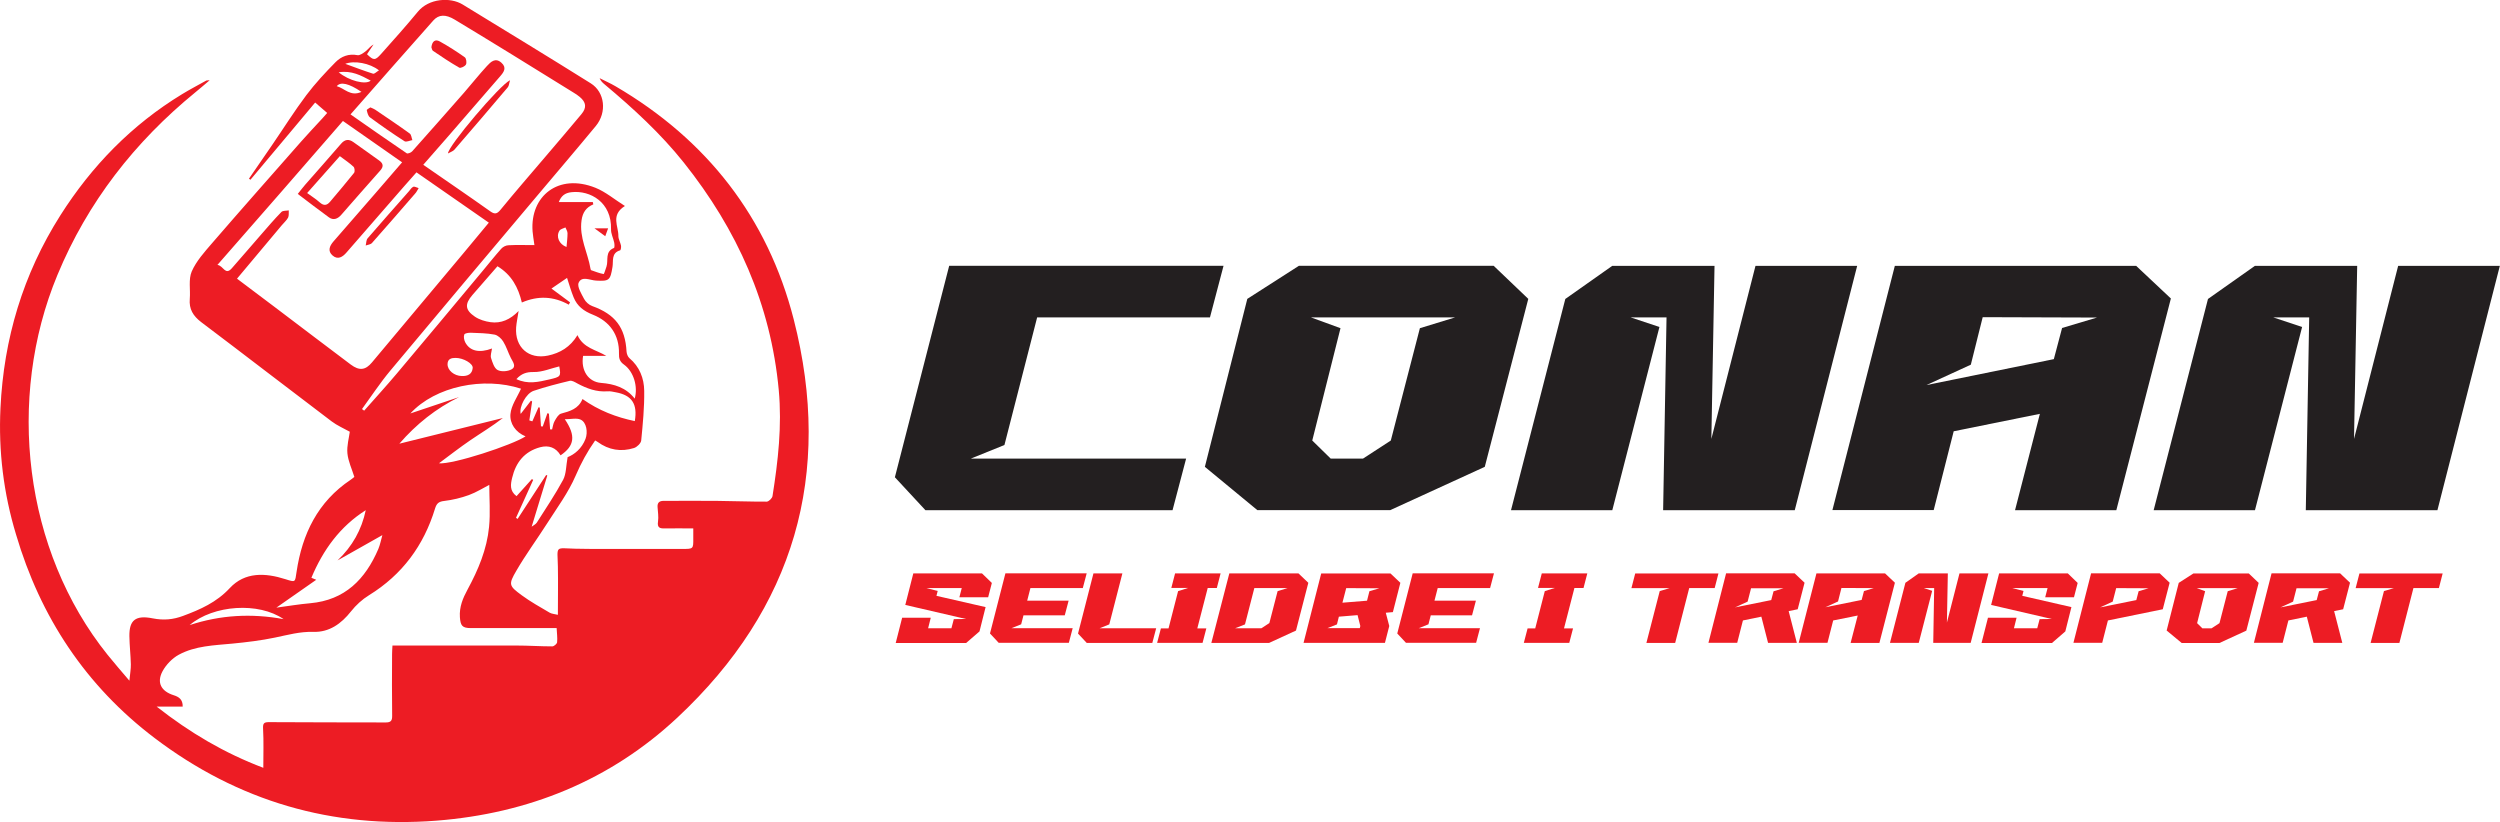
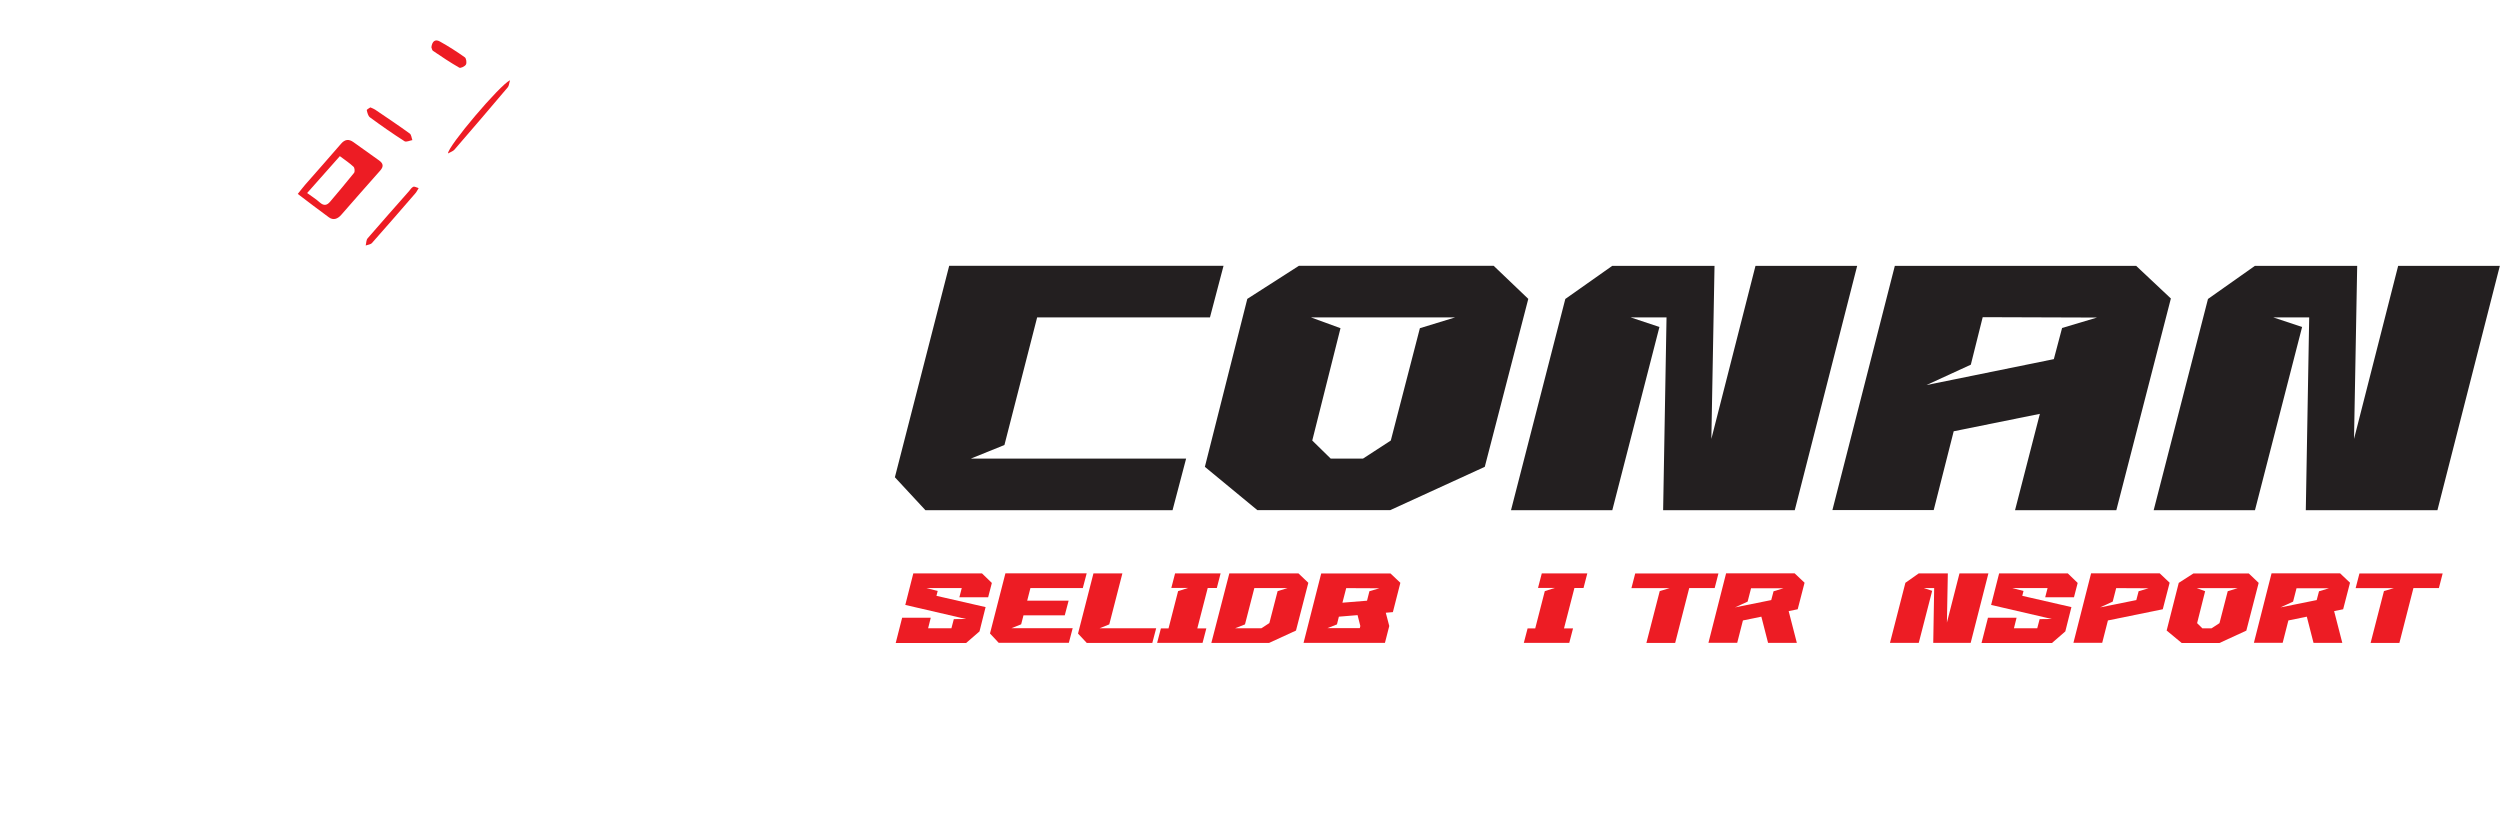
<svg xmlns="http://www.w3.org/2000/svg" id="Layer_2" data-name="Layer 2" viewBox="0 0 324.04 106.56">
  <defs>
    <style>      .cls-1 {        fill: #231f20;      }      .cls-1, .cls-2 {        stroke-width: 0px;      }      .cls-2 {        fill: #ed1c24;      }    </style>
  </defs>
  <g id="Layer_1-2" data-name="Layer 1">
    <g>
      <g>
-         <path class="cls-2" d="M27.18,10.4c-.7.59-1.26,1.08-1.84,1.55-7.89,6.45-13.98,14.25-17.9,23.7-6.64,15.99-4.37,35.68,6.51,49.23.84,1.05,1.74,2.07,2.82,3.35.09-.91.2-1.52.19-2.12-.03-1.22-.17-2.44-.19-3.67-.02-2.04.78-2.74,3.03-2.29,1.42.28,2.64.16,3.93-.32,2.23-.83,4.33-1.75,6.05-3.6,1.97-2.12,4.61-1.99,7.21-1.16,1.33.42,1.25.43,1.45-.95.73-4.91,2.75-9.09,7.02-11.94.19-.13.36-.28.47-.36-.33-1.06-.8-2.04-.9-3.06-.09-.99.21-2.01.31-2.8-.81-.45-1.65-.81-2.35-1.34-5.65-4.27-11.25-8.6-16.9-12.86-1.05-.8-1.61-1.69-1.49-3.03.1-1.19-.19-2.51.25-3.54.59-1.35,1.65-2.52,2.63-3.66,3.82-4.42,7.69-8.79,11.55-13.18.9-1.02,1.84-2.01,2.76-3.01.22-.24.42-.48.62-.7-.54-.47-1.01-.87-1.56-1.35-2.77,3.3-5.58,6.66-8.39,10.01-.06-.05-.13-.1-.19-.14,1.02-1.48,2.05-2.97,3.06-4.45,1.46-2.13,2.83-4.32,4.38-6.38,1.15-1.52,2.46-2.93,3.8-4.29.73-.73,1.69-1.11,2.82-.89.31.06.75-.26,1.06-.5.34-.27.59-.65,1.03-.89-.28.43-.57.85-.85,1.27.86.82,1.04.84,1.82-.03,1.61-1.81,3.23-3.61,4.77-5.48,1.42-1.73,4.19-1.92,5.8-.94,5.54,3.39,11.1,6.77,16.61,10.22,1.84,1.15,2.12,3.76.66,5.53-2.56,3.1-5.18,6.16-7.77,9.24-6.29,7.48-12.6,14.95-18.86,22.46-1.32,1.58-2.46,3.32-3.68,4.99.09.07.18.14.28.21,1.41-1.6,2.86-3.18,4.23-4.81,3.72-4.41,7.41-8.85,11.11-13.28.81-.97,1.59-1.96,2.43-2.9.21-.24.6-.44.92-.45,1.08-.06,2.16-.02,3.38-.02-.11-.77-.2-1.28-.24-1.79-.34-4.57,3.36-7.56,8.15-5.64,1.32.53,2.45,1.5,3.82,2.36-1.89,1.18-.82,2.62-.85,3.89,0,.41.26.82.34,1.24.04.2-.02.59-.12.62-1.17.34-.85,1.39-.98,2.14-.28,1.74-.42,1.88-2.13,1.78-.78-.04-1.86-.64-2.26.28-.22.51.36,1.43.71,2.1.21.39.63.77,1.05.92,2.98,1.07,4.28,2.78,4.45,5.9.02.29.16.67.37.85,1.32,1.11,1.9,2.62,1.92,4.23.03,2.15-.18,4.31-.39,6.45-.04.36-.55.85-.93.97-1.68.53-3.28.26-4.72-.79-.1-.08-.22-.13-.32-.19-1.02,1.45-1.83,2.94-2.53,4.57-.95,2.2-2.42,4.18-3.72,6.22-1.3,2.04-2.75,4-3.96,6.09-1.05,1.8-.97,1.96.7,3.19,1.14.84,2.39,1.53,3.61,2.25.26.15.6.17,1.07.28,0-2.18.04-4.23,0-6.27-.07-2.75-.41-2.37,2.27-2.3,2.23.05,4.46.03,6.68.03,2.39,0,4.77,0,7.16,0,1.45,0,1.45.02,1.44-1.39,0-.39,0-.78,0-1.27-1.32,0-2.51-.02-3.7,0-.65.02-.99-.1-.87-.89.09-.61-.02-1.26-.06-1.89-.04-.57.26-.79.77-.79,2.28,0,4.56-.02,6.85,0,2.18.02,4.35.11,6.53.1.26,0,.71-.44.75-.72.72-4.55,1.24-9.1.81-13.74-1.03-11.12-5.4-20.82-12.3-29.48-3.02-3.79-6.57-7.04-10.27-10.14-.25-.21-.5-.43-.65-.81.69.35,1.39.66,2.06,1.05,11.83,6.92,19.72,17.01,23.1,30.22,5.13,20.05.06,37.47-15.09,51.62-8.71,8.14-19.32,12.42-31.21,13.35-13.52,1.05-25.74-2.52-36.54-10.71-8.92-6.76-14.8-15.67-17.96-26.38C.46,63.95-.21,58.45.06,52.9c.42-8.97,2.92-17.35,7.76-24.98,4.08-6.43,9.27-11.75,15.79-15.72,1.02-.62,2.07-1.17,3.11-1.75.07-.04.18-.02.46-.05ZM63.45,62.83c-.79.4-1.69.98-2.68,1.34-1.02.37-2.1.63-3.18.76-.71.08-.99.3-1.2.98-1.46,4.79-4.25,8.58-8.56,11.24-.88.54-1.69,1.28-2.33,2.09-1.27,1.61-2.83,2.73-4.89,2.66-1.74-.05-3.32.4-4.97.74-1.81.38-3.67.6-5.51.78-2.38.23-4.82.28-6.97,1.45-.84.46-1.63,1.28-2.09,2.13-.8,1.49-.17,2.6,1.44,3.11.64.2,1.2.53,1.17,1.48h-3.37c4.32,3.39,8.76,6.01,13.82,7.93,0-1.78.06-3.41-.03-5.04-.04-.74.1-.89.83-.88,5.02.04,10.05.02,15.07.04.66,0,.84-.22.83-.87-.04-2.66-.02-5.32-.01-7.98,0-.35.03-.7.05-1.12.44,0,.76,0,1.09,0,4.99,0,9.98-.01,14.97,0,1.56,0,3.11.11,4.66.11.22,0,.6-.33.62-.53.06-.58-.03-1.17-.06-1.84-.48,0-.9,0-1.33,0-3.26,0-6.52.01-9.78,0-1.13,0-1.35-.31-1.43-1.42-.09-1.33.39-2.47,1-3.59,1.38-2.55,2.5-5.2,2.78-8.1.18-1.82.03-3.67.03-5.46ZM28.19,34.34c.77.09.99,1.41,1.85.44,1.27-1.44,2.52-2.91,3.78-4.35.87-1,1.73-2.01,2.66-2.96.19-.19.63-.14.95-.2-.02.32.04.68-.09.94-.2.37-.55.66-.82.99-1.92,2.28-3.83,4.57-5.8,6.92,1.67,1.25,3.28,2.46,4.89,3.68,3.28,2.48,6.56,4.98,9.85,7.45,1.13.85,1.92.72,2.75-.27,3.93-4.71,7.88-9.4,11.81-14.1,1.1-1.31,2.18-2.63,3.34-4.02-3.2-2.23-6.29-4.38-9.38-6.52-.6.68-1.11,1.25-1.61,1.82-2.49,2.86-4.97,5.72-7.46,8.57-.5.58-1.12.98-1.8.39-.67-.58-.4-1.23.11-1.82,1.81-2.07,3.61-4.15,5.42-6.23,1.14-1.32,2.28-2.64,3.48-4.03-2.61-1.83-5.13-3.59-7.67-5.36-2.74,3.15-5.4,6.22-8.06,9.27-2.69,3.08-5.38,6.15-8.21,9.39ZM45.45,14.84c2.42,1.69,4.83,3.38,7.27,5.03.12.08.55-.08.7-.25,2.25-2.52,4.49-5.06,6.72-7.6,1-1.15,1.95-2.35,2.98-3.47.48-.52,1.08-1.12,1.86-.43.74.65.33,1.22-.17,1.79-2.2,2.53-4.39,5.08-6.59,7.61-1.1,1.27-2.21,2.53-3.36,3.84,2.96,2.05,5.84,4.01,8.67,6.02.61.44.9.35,1.36-.21,1.87-2.28,3.8-4.51,5.71-6.75,1.59-1.87,3.19-3.73,4.76-5.62.71-.85.62-1.54-.22-2.24-.25-.21-.53-.4-.82-.57-2.65-1.65-5.31-3.29-7.97-4.93-2.46-1.51-4.93-3.02-7.4-4.51-1.19-.72-2.08-.69-2.8.12-3.55,4-7.08,8.02-10.71,12.15ZM75.58,46.12c-.32,1.87.66,3.38,2.32,3.51,1.73.14,3.24.6,4.37,2.04.44-1.55-.13-3.51-1.39-4.41-.55-.39-.67-.81-.65-1.42.05-2.45-1.21-4.18-3.36-5.04-1.22-.48-2.05-1.11-2.52-2.26-.32-.78-.55-1.6-.85-2.52-.68.46-1.43.98-2.02,1.38.87.65,1.64,1.22,2.41,1.79-.06.1-.11.2-.17.3-1.96-1.09-3.97-1.19-6.08-.28-.46-1.95-1.33-3.59-3.16-4.7-1.08,1.24-2.17,2.48-3.25,3.73-1.01,1.17-.96,1.94.33,2.81.58.39,1.32.61,2.02.71,1.36.19,2.55-.33,3.64-1.45-.13.87-.27,1.48-.32,2.11-.19,2.58,1.61,4.2,4.13,3.67,1.56-.33,2.89-1.1,3.82-2.65.76,1.69,2.42,1.89,3.74,2.69h-3ZM56.88,60.05c1.81.18,9.51-2.36,11.24-3.49-1.31-.54-2.06-1.67-1.96-2.88.1-1.14.89-2.21,1.37-3.3-4.83-1.57-11.08-.33-14.34,3.21,2.19-.74,4.25-1.43,6.31-2.12-3,1.48-5.54,3.5-7.74,6.04,4.47-1.11,8.95-2.22,13.42-3.33-1.39,1.08-2.84,1.94-4.23,2.89-1.39.95-2.72,1.99-4.07,2.99ZM47.42,66.12c-3.35,2.12-5.54,5.15-7.06,8.77.23.1.42.17.63.26-1.71,1.2-3.38,2.36-5.17,3.61,1.58-.21,2.98-.45,4.38-.57,4.51-.4,7.16-3.11,8.84-7.04.23-.55.34-1.15.52-1.79-2.04,1.15-3.93,2.22-5.81,3.28,1.92-1.82,3.13-3.98,3.66-6.53ZM73.56,59.26c.9-.35,1.85-1.12,2.33-2.37.33-.88.13-2.15-.63-2.5-.52-.24-1.24-.05-2.05-.05,1.46,2.16,1.25,3.45-.55,4.68-.61-1.02-1.54-1.35-2.65-1.05-2.04.55-3.16,1.98-3.63,3.97-.2.84-.35,1.68.57,2.37.68-.76,1.34-1.48,1.99-2.21.06.03.11.07.17.1-.74,1.64-1.49,3.28-2.23,4.92.07.05.14.09.21.14,1.23-1.9,2.47-3.79,3.7-5.69l.15.06c-.67,2.19-1.34,4.39-2.03,6.64.25-.19.52-.31.66-.52,1.17-1.84,2.39-3.65,3.42-5.56.41-.78.37-1.79.58-2.94ZM70.11,55.26c.08,0,.16.01.24.02.2-.57.4-1.14.6-1.72.07.02.13.04.2.06.05.68.1,1.36.15,2.04h.26c.1-.36.14-.77.33-1.09.21-.37.49-.87.84-.96,1.14-.31,2.25-.61,2.77-1.89,2.11,1.49,4.36,2.36,6.78,2.86.38-2.22-.38-3.35-2.45-3.73-.36-.07-.73-.16-1.08-.13-1.42.11-2.68-.36-3.9-1.01-.31-.17-.71-.42-1-.35-1.58.38-3.15.78-4.69,1.3-.97.33-1.9,2.07-1.67,2.99.47-.61.9-1.16,1.33-1.72l.15.11c-.12.82-.24,1.63-.36,2.45.13.04.26.08.39.12.27-.61.53-1.21.8-1.82.05.01.11.03.16.04l.16,2.45ZM76.84,26.19c.02.1.04.2.06.3-.93.39-1.38,1.06-1.52,2.05-.33,2.25.81,4.2,1.16,6.3.01.06.04.16.08.18.54.19,1.07.4,1.62.5.06.01.25-.63.37-.97.27-.82-.23-1.94.97-2.41.09-.04.08-.47.03-.7-.12-.58-.43-1.15-.41-1.72.1-3.5-2.69-5.08-5.12-4.81-.88.09-1.35.5-1.65,1.28h4.42ZM63.77,45.17c-.06.47-.23.9-.12,1.24.18.57.41,1.32.85,1.55.47.25,1.32.19,1.81-.09.65-.36.17-.96-.09-1.46-.36-.7-.58-1.48-1-2.15-.24-.39-.7-.81-1.12-.89-1-.19-2.04-.2-3.06-.24-.3-.01-.8.06-.86.23-.11.28-.03.72.12,1.01.6,1.14,1.82,1.42,3.47.8ZM36.76,80.25c-3.23-2.24-9.09-1.85-12.18.77,4-1.31,8-1.54,12.18-.77ZM66.93,49.14c1.48.7,2.86.37,4.28.04,1.44-.34,1.53-.37,1.28-1.69-1.1.26-2.2.75-3.3.73-.97-.02-1.62.22-2.26.92ZM59.87,48.74c.74.02,1.33-.23,1.4-1.05.05-.57-1.21-1.3-2.22-1.3-.53,0-1.02.11-1.04.79-.03.81.86,1.55,1.86,1.56ZM44.74,8.27c1.24.45,2.41.9,3.61,1.28.18.06.48-.26.77-.43-1.17-.94-3.24-1.31-4.38-.84ZM43.9,9.37c1.31,1.1,3.51,1.66,4.15,1.08-1.26-.67-2.47-1.34-4.15-1.08ZM73.43,32.01c.05-.59.13-1.18.13-1.78,0-.25-.17-.5-.27-.75-.26.13-.63.2-.77.41-.5.79-.03,1.78.9,2.12ZM46.85,11.91c-1.63-1.1-2.71-1.35-3.2-.74,1.01.27,1.77,1.39,3.2.74Z" />
        <path class="cls-2" d="M38.6,25.13c.38-.47.65-.84.95-1.18,1.55-1.77,3.11-3.52,4.64-5.3.51-.6,1.02-.66,1.63-.22,1.11.79,2.21,1.58,3.32,2.37.53.38.62.77.14,1.31-1.7,1.9-3.37,3.83-5.06,5.75-.44.5-1,.74-1.59.31-1.34-.97-2.64-1.98-4.03-3.03ZM39.81,25.02c.6.44,1.16.79,1.64,1.22.52.46.92.4,1.34-.1,1.04-1.24,2.1-2.47,3.1-3.73.13-.16.08-.65-.06-.79-.52-.49-1.13-.89-1.78-1.38-1.41,1.59-2.76,3.12-4.24,4.78Z" />
        <path class="cls-2" d="M54.26,24.39c-.2.32-.28.51-.41.65-1.87,2.16-3.74,4.32-5.64,6.46-.17.19-.53.22-.81.32.08-.31.06-.71.25-.93,1.77-2.06,3.58-4.08,5.37-6.12.17-.2.32-.46.55-.56.15-.07.4.09.69.17Z" />
        <path class="cls-2" d="M66.11,10.4c-.13.41-.13.72-.29.91-2.29,2.71-4.6,5.41-6.92,8.09-.18.21-.51.3-.83.49-.05-.9,6.75-8.92,8.04-9.49Z" />
        <path class="cls-2" d="M48.01,13.92c.26.12.45.18.61.29,1.5,1.02,3.02,2.03,4.49,3.1.21.15.23.56.34.85-.34.06-.79.28-1.01.15-1.53-.98-3.02-2.02-4.49-3.1-.24-.18-.34-.6-.41-.93-.02-.08.3-.25.46-.36Z" />
        <path class="cls-2" d="M55.92,6.1c.09-.72.47-1.07,1.08-.73,1.12.62,2.21,1.32,3.25,2.06.19.14.27.71.14.94-.13.23-.69.5-.86.4-1.17-.67-2.29-1.42-3.41-2.18-.13-.09-.15-.35-.21-.49Z" />
-         <path class="cls-2" d="M78.45,30.62c-.52-.38-.88-.65-1.39-1.02h1.76c-.12.32-.22.6-.37,1.02Z" />
      </g>
      <g>
        <path class="cls-1" d="M123.04,34.45h35.55l-1.76,6.69h-22.4l-4.24,16.54-4.35,1.76h27.9l-1.76,6.69h-32.03l-3.96-4.27,7.04-27.41Z" />
        <path class="cls-1" d="M156.17,60.51l5.5-21.77,6.69-4.29h25.24l4.49,4.29-5.64,21.77-12.25,5.61h-17.23l-6.8-5.61ZM176.67,59.44l3.6-2.34,3.77-14.56,4.57-1.4h-18.69l3.83,1.4-3.66,14.56,2.39,2.34h4.18Z" />
        <path class="cls-1" d="M216.03,41.14h-4.68l3.74,1.24-6.11,23.75h-13.13l7.04-27.38,6.08-4.29h13.26l-.41,22.43,5.72-22.43h13.18l-8.09,31.67h-17.06l.44-24.99Z" />
        <path class="cls-1" d="M276.87,34.45l4.51,4.24-7.07,27.44h-13.13l3.22-12.49-11.17,2.26-2.59,10.21h-13.13l8.09-31.65h31.26ZM267.29,42.51l4.51-1.35-14.81-.05-1.54,6.16-5.75,2.64,16.51-3.36,1.07-4.04Z" />
        <path class="cls-1" d="M299.33,41.14h-4.68l3.74,1.24-6.11,23.75h-13.13l7.04-27.38,6.08-4.29h13.26l-.41,22.43,5.72-22.43h13.18l-8.09,31.67h-17.06l.44-24.99Z" />
      </g>
      <g>
        <path class="cls-2" d="M116.91,80.07h3.73l-.34,1.36h3.02s.31-1.18.31-1.18l1.57-.02-7.86-1.82,1.04-4.09h8.9l1.28,1.24-.48,1.86h-3.73l.31-1.2h-4.59l1.47.38-.16.63,6.37,1.46-.79,3.15-1.73,1.5h-9.13l.83-3.26Z" />
        <path class="cls-2" d="M140.85,74.32l-.5,1.9h-6.79l-.42,1.64h5.37l-.5,1.9h-5.35l-.3,1.16-1.25.5h7.93l-.5,1.9h-9.09l-1.13-1.21,2-7.8h10.53Z" />
        <path class="cls-2" d="M141.75,74.32h3.73l-1.7,6.61-1.25.5h7.33l-.5,1.9h-8.5l-1.13-1.21,2-7.8Z" />
        <path class="cls-2" d="M157.73,76.21h-1.19l-1.35,5.24h1.17l-.49,1.88h-5.89l.49-1.88h.99l1.24-4.83,1.29-.41h-2.17l.49-1.89h5.9l-.49,1.89Z" />
        <path class="cls-2" d="M157.01,83.33l2.33-9.01h8.96l1.28,1.22-1.6,6.19-3.48,1.6h-7.48ZM162.58,76.23l-1.21,4.7-1.27.5h3.4l1.03-.67,1.07-4.14,1.3-.4h-4.31Z" />
        <path class="cls-2" d="M180.23,74.33l1.28,1.21-.97,3.8-.92.08.45,1.72-.56,2.19h-10.55l2.29-9h8.99ZM175.97,79.73l-2.43.2-.25,1-1.24.49h4.2s.07-.28.07-.28l-.36-1.42ZM178.79,76.25l-4.3-.02-.49,1.89,3.19-.26.31-1.23,1.29-.38Z" />
-         <path class="cls-2" d="M193.64,74.32l-.5,1.9h-6.79l-.42,1.64h5.37l-.5,1.9h-5.35l-.3,1.16-1.25.5h7.93l-.5,1.9h-9.09l-1.13-1.21,2-7.8h10.53Z" />
        <path class="cls-2" d="M205.26,76.21h-1.19l-1.35,5.24h1.17l-.49,1.88h-5.89l.49-1.88h.99l1.24-4.83,1.29-.41h-2.17l.49-1.89h5.9l-.49,1.89Z" />
        <path class="cls-2" d="M222.74,74.32l-.49,1.9h-3.3l-1.82,7.11h-3.73l1.73-6.72,1.29-.38h-4.96l.49-1.9h10.79Z" />
        <path class="cls-2" d="M232.62,74.32l1.28,1.21-.89,3.44-1.17.24,1.06,4.12h-3.73l-.87-3.4-2.39.49-.74,2.9h-3.73l2.29-9.01h8.9ZM226.97,76.23l-.45,1.75-1.64.75,4.7-.95.3-1.14,1.29-.39h-4.21Z" />
-         <path class="cls-2" d="M244.33,74.32l1.28,1.21-2.01,7.8h-3.73l.92-3.55-3.18.64-.74,2.9h-3.73l2.3-9h8.89ZM242.89,76.23l-4.21-.02-.44,1.75-1.64.75,4.7-.95.3-1.15,1.28-.38Z" />
        <path class="cls-2" d="M249.38,76.23l1.06.35-1.74,6.75h-3.73l2-7.79,1.73-1.22h3.77l-.12,6.38,1.63-6.38h3.75l-2.3,9.01h-4.85l.12-7.11h-1.33Z" />
        <path class="cls-2" d="M257.65,80.07h3.73l-.34,1.36h3.02s.31-1.18.31-1.18l1.57-.02-7.86-1.82,1.04-4.09h8.9l1.28,1.24-.48,1.86h-3.73l.31-1.2h-4.59l1.47.38-.16.63,6.37,1.46-.79,3.15-1.73,1.5h-9.13l.83-3.26Z" />
        <path class="cls-2" d="M279.94,74.32l1.28,1.21-.89,3.44-7.11,1.45-.74,2.9h-3.73l2.29-9.01h8.9ZM274.29,76.23l-.45,1.75-1.64.75,4.7-.95.3-1.15,1.29-.38-4.21-.02Z" />
        <path class="cls-2" d="M280.83,81.74l1.57-6.19,1.9-1.22h7.18l1.28,1.22-1.6,6.19-3.48,1.6h-4.9l-1.93-1.6ZM287.68,80.77l1.07-4.14,1.3-.4h-5.32l1.09.4-1.04,4.14.68.67h1.19l1.03-.67Z" />
        <path class="cls-2" d="M303.32,74.32l1.28,1.21-.89,3.44-1.17.24,1.06,4.12h-3.73l-.87-3.4-2.39.49-.74,2.9h-3.73l2.29-9.01h8.9ZM297.67,76.23l-.45,1.75-1.64.75,4.7-.95.3-1.14,1.29-.39h-4.21Z" />
        <path class="cls-2" d="M316.61,74.32l-.49,1.9h-3.3l-1.82,7.11h-3.73l1.73-6.72,1.29-.38h-4.96l.49-1.9h10.79Z" />
      </g>
    </g>
  </g>
</svg>